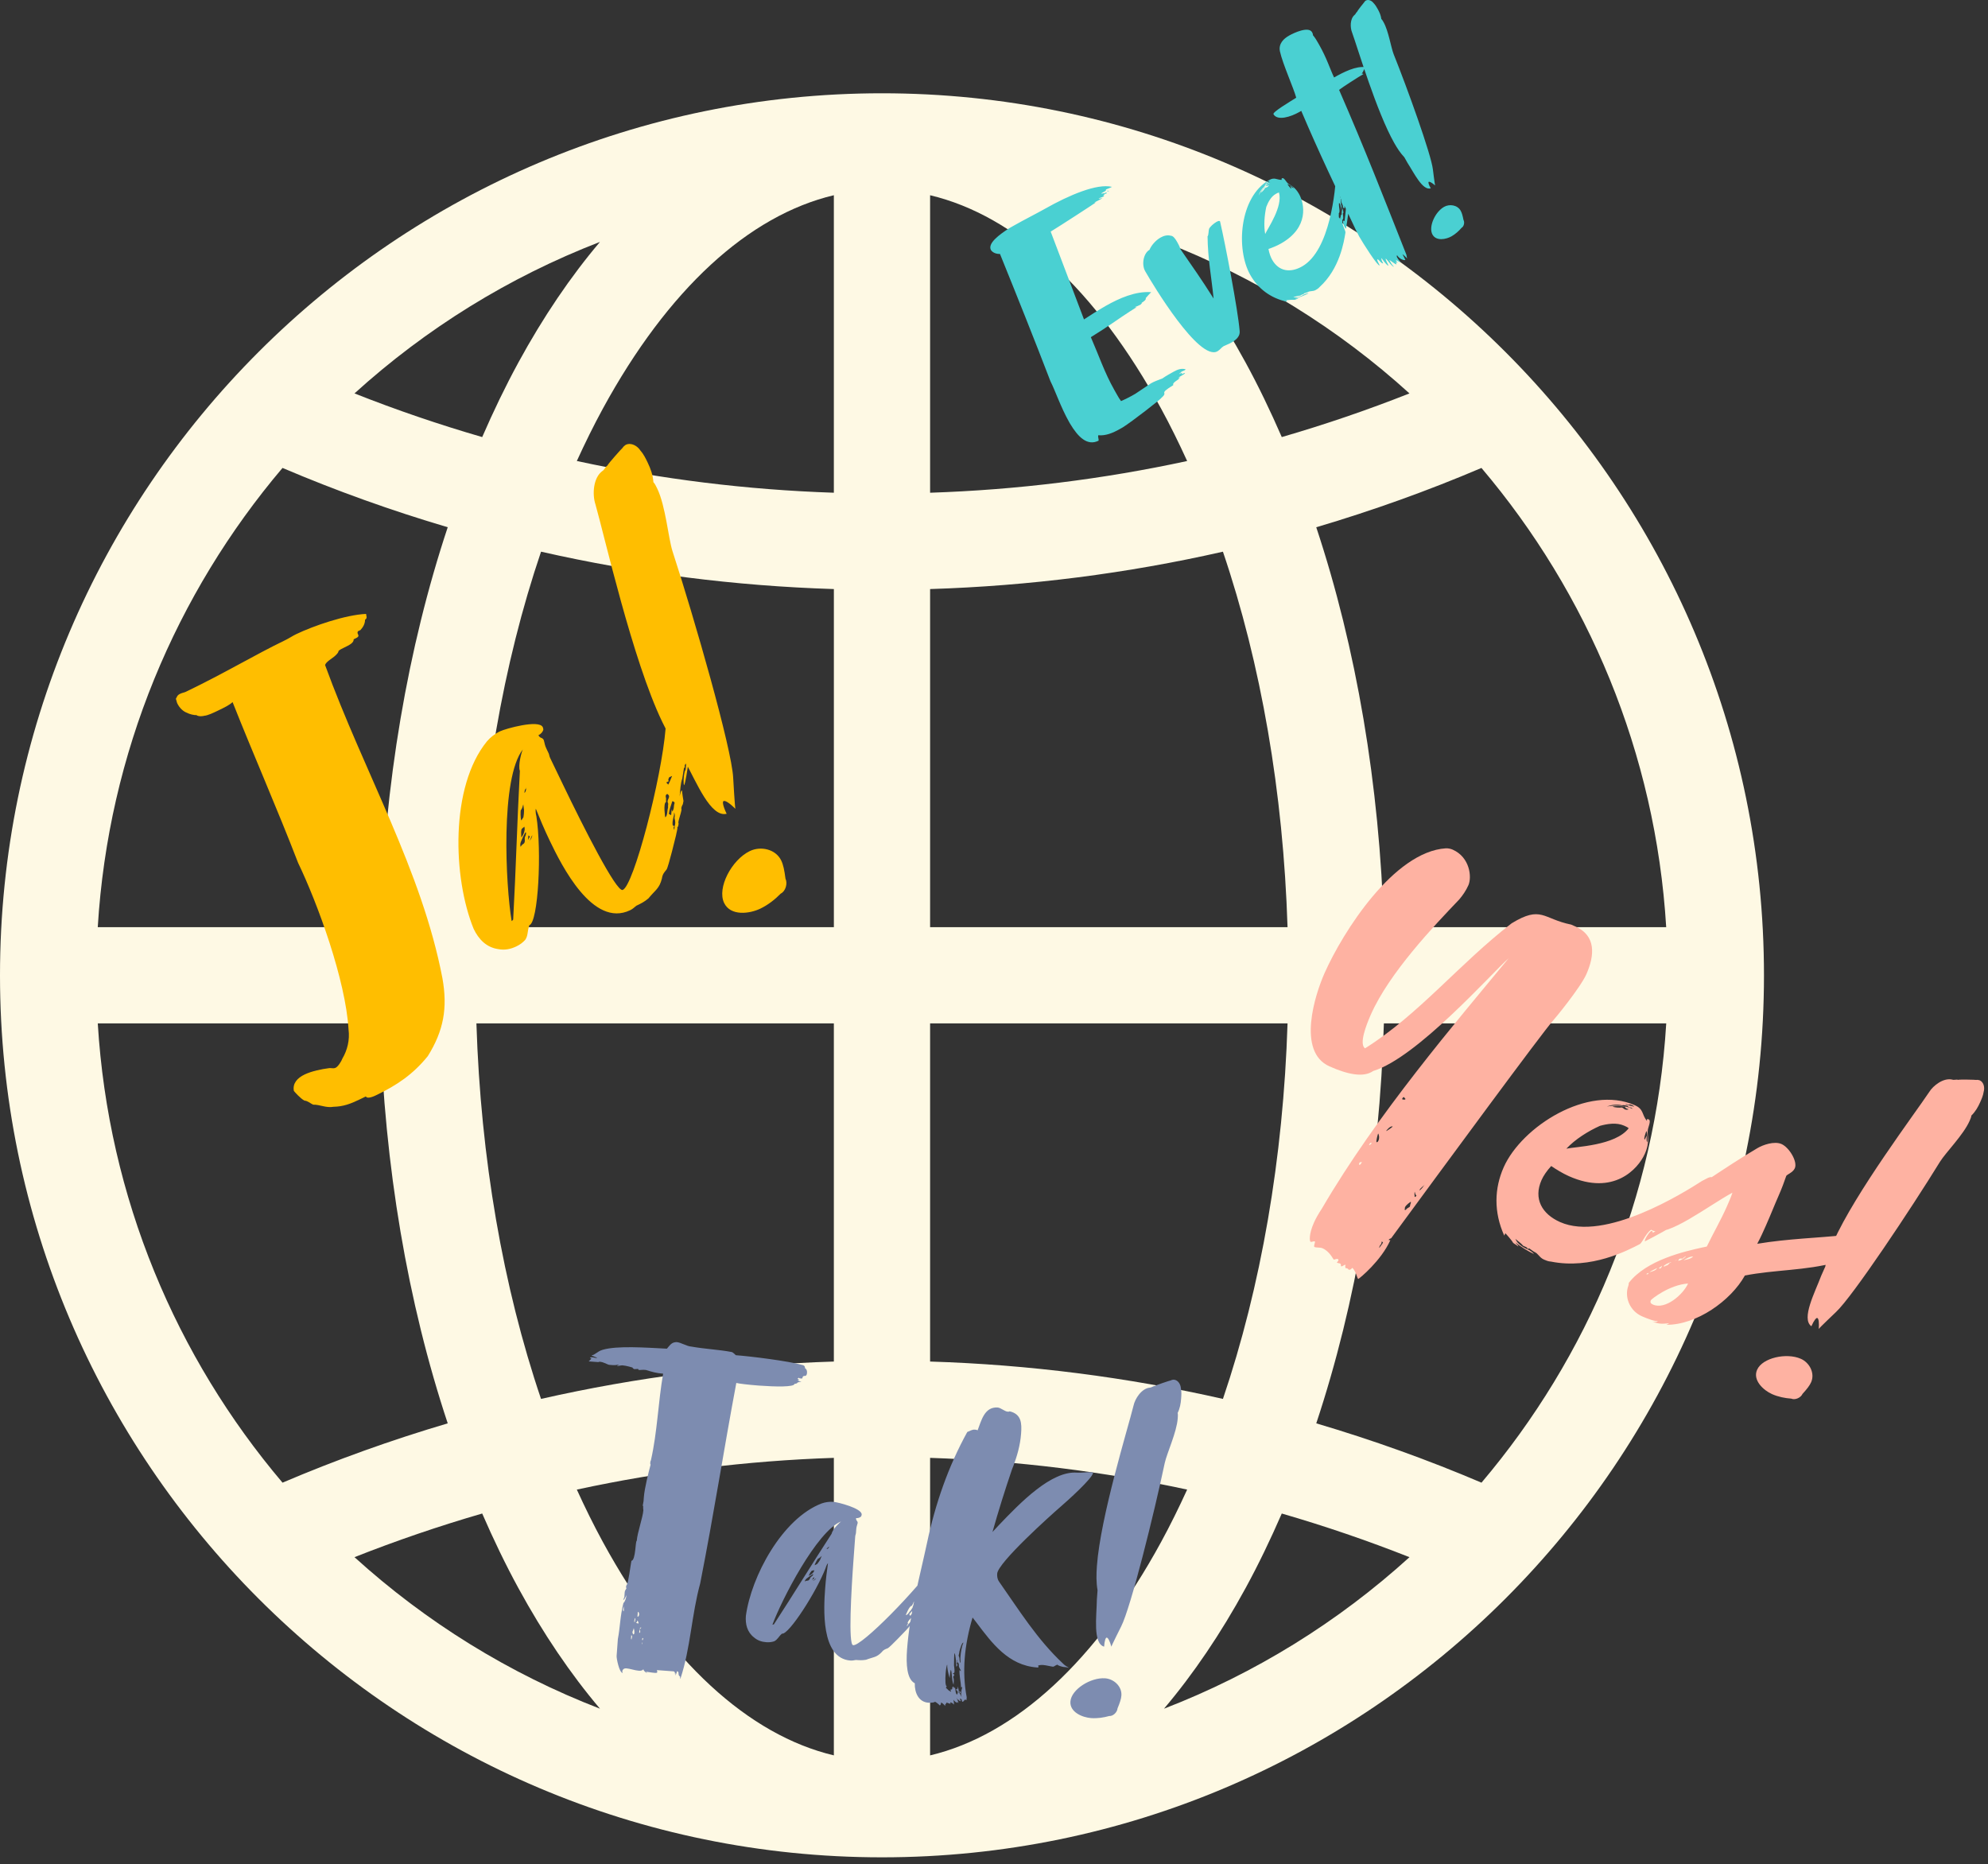
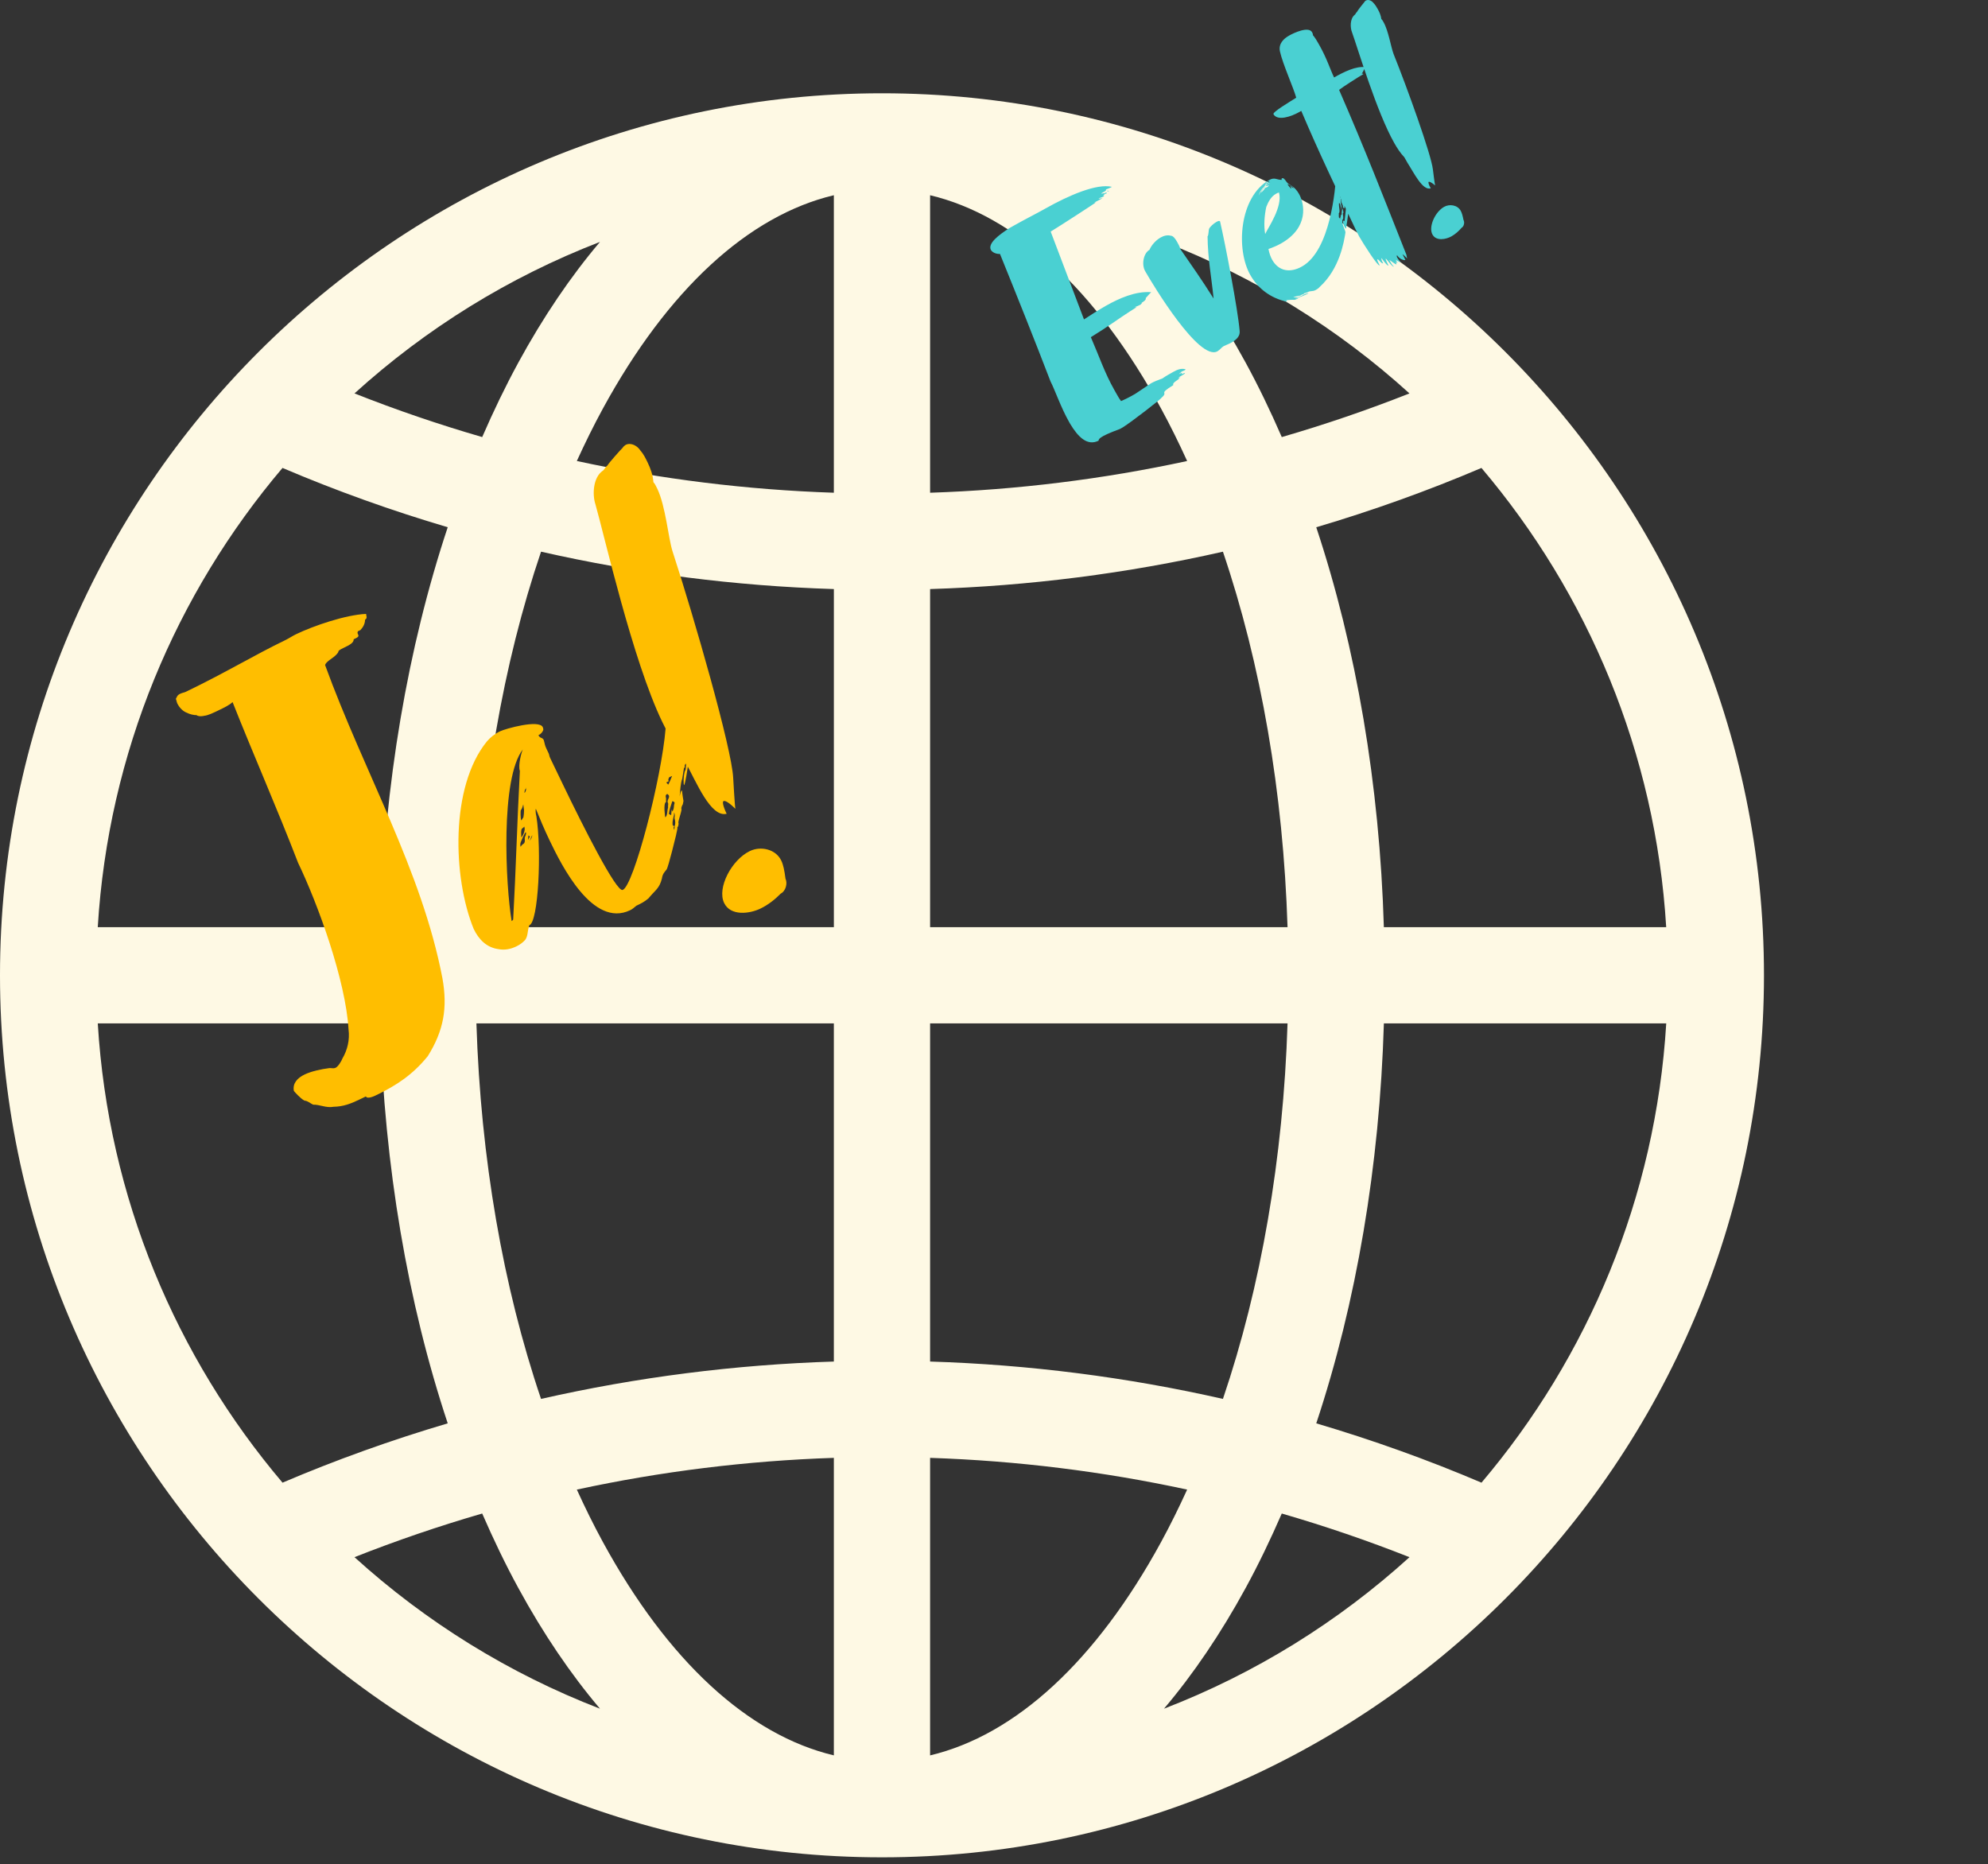
<svg xmlns="http://www.w3.org/2000/svg" width="100%" height="100%" viewBox="0 0 225 211" version="1.1" xml:space="preserve" style="fill-rule:evenodd;clip-rule:evenodd;stroke-linejoin:round;stroke-miterlimit:2;">
  <rect x="0" y="0" width="225" height="211" fill="#333333" stroke="none" />
  <g transform="matrix(1,0,0,1,-0.889,-14.643)">
    <path d="M100.711,25.2C45.668,25.2 0.889,69.98 0.889,125.024C0.889,180.068 45.668,224.848 100.711,224.848C155.753,224.848 200.534,180.068 200.534,125.024C200.534,69.98 155.755,25.2 100.711,25.2ZM106.157,36.739C115.826,39.036 124.955,47.412 132.306,60.896C133.343,62.796 134.317,64.78 135.249,66.819C125.712,68.881 115.968,70.085 106.157,70.409L106.157,36.739ZM95.264,70.408C85.453,70.083 75.709,68.879 66.174,66.817C67.106,64.778 68.08,62.796 69.117,60.894C76.468,47.41 85.597,39.032 95.264,36.737L95.264,70.408ZM62.124,77.079C72.973,79.542 84.079,80.962 95.266,81.31L95.266,119.577L54.811,119.577C55.295,104.304 57.816,89.785 62.124,77.079ZM95.264,130.468L95.264,168.737C84.079,169.086 72.974,170.504 62.122,172.966C57.812,160.26 55.293,145.742 54.809,130.468L95.264,130.468ZM95.264,179.638L95.264,213.309C85.595,211.012 76.468,202.636 69.117,189.152C68.08,187.251 67.104,185.267 66.174,183.229C75.711,181.167 85.455,179.963 95.264,179.638ZM106.157,179.638C115.968,179.963 125.712,181.167 135.249,183.229C134.317,185.267 133.343,187.25 132.306,189.152C124.955,202.636 115.826,211.014 106.157,213.311L106.157,179.638ZM139.299,172.966C128.449,170.504 117.342,169.084 106.157,168.737L106.157,130.47L146.612,130.47C146.128,145.744 143.607,160.262 139.299,172.968L139.299,172.966ZM106.157,119.579L106.157,81.31C117.342,80.962 128.447,79.544 139.299,77.081C143.609,89.787 146.128,104.304 146.612,119.579L106.157,119.579ZM141.87,55.683C139.046,50.501 135.947,45.939 132.629,42.022C142.952,46.005 152.355,51.858 160.411,59.168C155.685,61.038 150.853,62.689 145.959,64.109C144.689,61.189 143.333,58.367 141.87,55.683ZM59.553,55.683C58.09,58.367 56.734,61.187 55.464,64.109C50.568,62.689 45.738,61.04 41.01,59.168C49.067,51.856 58.469,46.005 68.792,42.022C65.474,45.939 62.377,50.501 59.551,55.683L59.553,55.683ZM51.562,74.313C47.028,87.967 44.394,103.419 43.91,119.575L11.953,119.575C13.151,99.832 20.821,81.808 32.863,67.601C38.938,70.19 45.198,72.432 51.56,74.313L51.562,74.313ZM43.91,130.47C44.394,146.627 47.028,162.081 51.562,175.732C45.198,177.613 38.94,179.856 32.865,182.445C20.823,168.237 13.155,150.214 11.955,130.47L43.912,130.47L43.91,130.47ZM55.464,185.938C56.734,188.858 58.09,191.681 59.553,194.365C62.377,199.547 65.476,204.108 68.794,208.026C58.469,204.042 49.068,198.189 41.01,190.877C45.736,189.008 50.568,187.357 55.464,185.937L55.464,185.938ZM141.87,194.365C143.333,191.681 144.689,188.858 145.959,185.938C150.857,187.358 155.687,189.01 160.413,190.879C152.357,198.191 142.954,204.044 132.629,208.026C135.947,204.108 139.044,199.547 141.87,194.365ZM149.863,175.732C154.397,162.079 157.031,146.627 157.515,130.47L189.472,130.47C188.274,150.214 180.604,168.237 168.562,182.445C162.489,179.856 156.229,177.615 149.865,175.732L149.863,175.732ZM157.513,119.577C157.029,103.421 154.395,87.967 149.861,74.315C156.224,72.434 162.483,70.192 168.558,67.603C180.6,81.81 188.27,99.834 189.468,119.577L157.511,119.577L157.513,119.577Z" style="fill:rgb(254,249,228);fill-rule:nonzero;" />
  </g>
  <g transform="matrix(1,0,0,1,-0.889,-14.643)">
-     <path d="M178.713,119.286L179.2,119.502C181.528,120.536 181.39,122.743 180.428,124.909C179.755,126.425 176.79,130.034 176.688,130.118C175.401,131.556 164.416,146.51 158.349,154.769C158.325,154.823 158.138,154.805 158.066,154.968C158.042,155.022 158.253,154.986 158.253,154.986C157.219,157.313 154.765,159.335 154.609,159.395C154.5,159.347 154.356,158.505 153.941,158.126C153.941,158.126 153.742,158.427 153.526,158.331C153.472,158.307 153.496,158.252 153.388,158.204C153.333,158.18 153.279,158.156 153.201,158.186C153.171,158.108 153.087,158.006 153.183,157.789C152.996,157.771 152.924,157.934 152.714,157.97C152.551,157.898 152.756,157.729 152.539,157.633C152.485,157.609 152.353,157.615 152.19,157.543C152.215,157.489 152.317,157.405 152.365,157.296C152.389,157.242 152.359,157.164 152.305,157.14C152.142,157.068 151.938,157.236 151.83,157.188C151.775,157.164 151.39,156.28 150.578,155.919C150.308,155.799 149.887,155.871 149.67,155.775C149.508,155.703 149.802,155.186 149.694,155.138C149.586,155.09 149.327,155.234 149.219,155.186C149.111,155.138 148.996,154.374 149.597,153.021C149.814,152.533 150.108,152.016 150.505,151.415C156.752,140.708 165.742,130.247 171.646,123.082C169.608,124.899 161.262,134.349 156.318,135.848C155.188,136.642 153.365,136.221 151.362,135.332C147.627,133.673 149.743,127.158 150.801,124.776C152.893,120.067 158.659,111.026 164.529,110.652C164.793,110.64 165.088,110.706 165.305,110.802C167.254,111.668 167.489,113.911 167.08,114.831C166.815,115.427 166.442,115.974 166.04,116.443C163.129,119.493 158.144,124.733 156.052,129.443C155.499,130.688 154.694,132.793 155.379,133.292C161.489,129.46 166.053,123.709 171.97,119.143C175.35,117.079 175.501,118.637 178.713,119.286ZM160.08,151.455L160.441,151.226C160.513,151.064 160.459,151.04 160.555,150.823C160.579,150.769 160.549,150.691 160.573,150.637C160.471,150.721 160.032,150.98 159.888,151.304C159.918,151.383 159.894,151.437 159.846,151.545C159.954,151.593 160.008,151.617 160.08,151.455ZM156.687,143.919C156.819,143.913 156.867,143.805 156.915,143.697C157.059,143.372 156.903,142.849 156.855,142.957C156.831,143.011 156.602,143.817 156.687,143.919ZM158.515,142.139C158.244,142.018 157.793,142.596 157.769,142.65C157.823,142.674 158.491,142.193 158.515,142.139ZM159.567,139.041C159.729,139.113 159.915,139.131 159.963,139.023L159.795,138.818C159.741,138.794 159.663,138.824 159.567,139.041ZM157.02,155.864C157.116,155.647 157.296,155.533 157.417,155.262L157.278,155.136C157.254,155.19 157.284,155.268 157.188,155.485C157.11,155.515 157.086,155.569 157.038,155.678C157.014,155.732 156.966,155.84 157.02,155.864ZM161.523,149.373C161.758,149.283 162.004,148.874 162.155,148.682C161.98,148.928 161.668,149.049 161.523,149.373ZM161,150.113C161.133,150.107 161.205,149.945 161.205,149.945C161.042,149.873 161.024,149.476 161,149.53C160.952,149.638 161,150.113 161,150.113ZM154.708,146.476C154.895,146.494 154.913,146.307 155.039,146.169C154.853,146.151 154.774,146.181 154.726,146.289C154.702,146.344 154.732,146.422 154.708,146.476ZM155.827,144.25C155.905,144.22 156.037,144.214 156.133,143.998C155.971,143.925 155.899,144.088 155.827,144.25ZM189.669,152.607C189.615,152.583 189.537,152.613 189.537,152.613C189.278,152.758 189.038,153.299 188.845,153.149C188.665,153.263 188.214,153.84 187.997,153.744C187.312,153.829 186.771,155.338 186.458,155.459C185.111,156.157 180.967,158.335 176.444,157.427C176.125,157.415 175.801,157.271 175.638,157.199C175.097,156.958 175.025,156.537 174.537,156.321C174.375,156.249 174.098,155.996 173.936,155.924C173.882,155.9 173.888,156.032 173.779,155.984C173.773,155.852 173.665,155.804 173.503,155.732L173.286,155.636C173.034,155.329 172.679,155.107 172.402,154.854C172.643,155.479 173.322,155.846 173.972,156.135C173.972,156.135 174.381,156.381 174.495,156.562C173.954,156.321 173.028,155.78 172.42,155.251C172.48,155.407 172.727,155.582 172.733,155.714C172.402,155.437 172.216,155.419 172.101,155.239C172.041,155.083 171.313,154.241 171.259,154.217L171.139,154.487C169.929,151.811 170.019,149.129 171.077,146.747C173.121,142.145 180.62,137.374 185.925,139.731C186.954,140.188 186.689,140.783 187.279,141.499C187.303,141.445 187.273,141.367 187.297,141.312C187.375,141.282 187.429,141.306 187.483,141.33C187.808,141.475 187.393,142.263 187.381,142.581C187.297,143.063 187.676,143.814 187.051,145.222C186.282,146.954 183.504,149.998 178.469,147.762C177.711,147.425 177.001,146.98 176.454,146.607C175.949,147.161 175.576,147.708 175.36,148.195C174.422,150.307 175.403,152.039 177.46,152.952C182.548,155.213 191.443,149.636 193.529,148.294L194.203,147.945C194.437,147.855 194.57,147.849 194.624,147.873C194.786,147.945 194.666,148.216 194.889,148.444C194.732,148.504 194.45,148.703 194.378,148.865L194.281,149.082C194.185,149.298 193.963,149.653 193.572,149.804C193.62,149.695 193.77,149.503 193.794,149.449C193.686,149.401 193.614,149.563 191.774,151.079C192.429,150.916 193.271,150.189 193.223,150.297C193.151,150.459 192.964,150.441 192.892,150.604C193.44,150.393 193.662,150.038 194.348,149.37C194.402,149.394 194.33,149.557 194.33,149.557C194.209,149.828 194.312,149.743 194.239,149.906C194.143,150.122 193.939,150.291 193.867,150.453C193.29,151.752 189.567,153.858 187.053,155.14C187.053,155.14 187.047,155.007 187.119,154.845C187.264,154.52 187.636,153.973 187.847,153.937C187.847,153.937 187.985,154.063 187.937,154.171C189.23,153.449 191.064,152.384 192.008,151.572L192.477,151.392C192.634,151.331 192.832,151.031 192.959,150.892C192.622,151.067 191.653,151.35 191.461,151.783C191.317,152.108 190.782,151.999 189.681,152.872C189.627,152.848 189.645,152.661 189.669,152.607ZM184.705,142.041C183.839,141.656 182.786,141.837 181.974,142.059C180.597,142.679 179.154,143.594 178.168,144.646C179.244,144.411 183.695,144.314 185.222,142.335C185.084,142.209 184.921,142.137 184.705,142.041ZM189.946,152.276C189.994,152.168 190.096,152.084 190.192,151.867C190.366,151.621 190.655,151.554 190.86,151.386C190.595,151.398 189.849,151.909 189.705,152.234C189.729,152.18 189.086,152.607 188.827,152.752C189.086,152.607 189.699,152.102 189.843,151.777C189.867,151.723 189.891,151.669 189.861,151.591C189.368,151.825 188.773,152.728 188.448,152.583C188.22,152.806 187.931,152.872 187.787,153.197C187.841,153.221 187.997,153.161 188.129,153.155C187.997,153.161 187.925,153.323 187.769,153.383C188.033,153.371 188.28,152.962 188.605,153.107C188.701,152.89 189.483,152.589 189.537,152.613C189.639,152.529 189.849,152.493 189.946,152.276ZM191.196,151.211C191.425,150.989 191.467,150.748 191.78,150.628C191.822,150.387 192.886,149.888 193.115,149.665C192.387,149.99 191.13,150.339 190.697,151.314C190.775,151.284 191.106,150.977 191.214,151.025C191.269,151.049 191.244,151.103 191.196,151.211ZM184.807,140.206C184.915,140.254 185.18,140.242 185.204,140.188L184.933,140.068C184.825,140.02 184.795,139.942 184.819,139.887C184.632,139.869 183.778,139.749 183.387,139.9C183.736,139.99 184.109,140.026 184.452,139.984C184.614,140.056 184.699,140.158 184.807,140.206ZM187.31,143.911C187.406,143.694 187.369,142.9 187.225,142.642C187.201,142.696 186.846,143.64 187.057,143.604L187.249,143.171C187.285,143.381 187.195,143.73 187.31,143.911ZM185.053,139.797C184.891,139.725 184.518,139.689 184.494,139.743C183.85,139.587 183.219,139.695 182.75,139.876C183.67,139.701 184.759,139.731 185.679,140.14C185.595,140.038 185.541,140.014 185.486,139.99C185.354,139.996 185.3,139.972 185.192,139.924C185.162,139.845 185.107,139.821 185.053,139.797ZM185.552,139.695C185.444,139.647 185.39,139.623 185.312,139.653C185.264,139.761 184.855,139.515 184.861,139.647L185.853,139.893C185.769,139.791 185.661,139.743 185.552,139.695ZM209.084,157.213C208.903,157.327 208.645,157.471 208.621,157.525C205.295,158.446 201.71,158.345 198.373,159.001C196.779,161.858 192.9,164.608 189.478,164.578C189.791,164.458 189.659,164.464 189.815,164.404C189.286,164.428 188.763,164.584 187.896,164.2C188.059,164.272 188.51,164.278 188.504,164.145C188.269,164.236 187.271,163.857 186.729,163.617C185.43,163.039 184.81,161.662 185.099,160.429C185.147,160.321 185.261,159.918 185.231,159.84C187.233,157.229 191.618,156.26 193.56,155.826L194.059,155.724C194.787,154.232 195.647,152.735 196.32,151.219C196.56,150.677 196.801,150.136 196.963,149.625C194.143,151.159 189.663,154.678 187.93,153.909C187.389,153.668 187.449,153.241 187.714,152.646C187.834,152.375 188.086,152.099 188.447,151.87C191.52,150.059 196.012,146.804 199.783,144.59C200.402,144.217 201.707,143.76 202.52,144.12C203.386,144.505 204.36,146.105 204.024,146.863C203.807,147.35 203.128,147.567 203.056,147.729C202.845,148.349 202.539,149.185 202.178,149.997C201.745,150.971 201.318,152.078 200.741,153.377C200.453,154.027 200.164,154.676 199.773,155.41C203.273,154.826 206.744,154.747 209.54,154.434C209.679,154.56 209.685,154.692 209.715,154.771C209.823,154.819 209.925,154.735 210.088,154.807L209.264,155.348C209.294,155.426 209.276,155.613 209.276,155.613C209.276,155.613 209.096,155.727 208.987,155.679C208.963,155.733 209.078,155.914 209.132,155.938C209.132,155.938 209.054,155.968 208.951,156.052C208.975,155.998 208.518,156.443 208.23,156.509C208.603,156.545 209.15,156.335 209.463,156.214C209.318,156.539 208.813,156.509 208.645,156.888C208.374,156.768 208.176,157.068 207.965,157.105C208.23,157.093 208.645,156.888 209.018,156.924C208.891,157.062 208.483,157.399 208.212,157.279C208.092,157.55 208.031,157.393 207.935,157.61C208.098,157.682 208.615,157.393 209.084,157.213ZM187.968,162.287C189.376,162.912 191.39,161.15 191.943,159.905C189.802,160.055 187.782,161.686 187.734,161.794C187.613,162.065 187.752,162.191 187.968,162.287ZM192.52,156.855C192.147,156.819 191.684,157.132 191.425,157.276C191.792,157.18 192.189,157.162 192.52,156.855ZM190.03,157.499C189.687,157.541 189.146,157.884 189.176,157.962C189.23,157.986 189.441,157.95 189.411,157.872C189.573,157.944 189.85,157.613 189.874,157.559C189.982,157.607 190.03,157.499 190.03,157.499ZM191.311,157.096C191.125,157.078 190.962,157.006 190.818,157.331C191.215,157.312 191.75,156.837 191.696,156.813C191.696,156.813 191.54,156.873 191.311,157.096ZM188.442,158.155C187.534,158.594 187.589,158.618 187.589,158.618C187.877,158.552 188.322,158.426 188.442,158.155ZM189.014,157.89L188.629,158.173C188.845,158.269 188.894,158.161 189.014,157.89ZM187.486,158.703C187.408,158.733 187.276,158.739 187.228,158.847C187.282,158.871 187.39,158.919 187.486,158.703ZM190.734,157.228C190.601,157.234 190.445,157.295 190.397,157.403C190.445,157.295 190.656,157.258 190.734,157.228ZM204.714,168.429C205.688,168.862 206.326,170.053 205.869,171.081C205.701,171.46 205.4,171.845 204.895,172.399C204.703,172.832 204.053,173.127 203.62,172.934C202.929,172.886 202.153,172.736 201.449,172.424C200.475,171.991 199.229,170.854 199.758,169.663C200.359,168.31 203.09,167.708 204.714,168.429ZM225.398,138.209C225.338,138.636 225.169,139.014 225.001,139.393C224.76,139.935 224.466,140.452 224.009,140.897C223.991,141.084 223.895,141.3 223.798,141.517C223.101,143.087 221.123,145.06 220.455,146.125C217.197,151.418 210.571,161.373 208.688,163.13C208.688,163.13 206.782,164.94 206.734,165.049C206.782,164.357 206.734,163.882 206.572,163.81C206.463,163.762 206.211,164.038 205.898,164.742C204.719,163.894 206.306,160.905 207.016,159.016L207.473,157.988C207.641,157.025 207.971,156.135 208.404,155.161C210.857,149.639 217.658,140.604 219.221,138.252C219.69,137.488 220.868,136.586 221.861,136.832C222.023,136.904 222.336,136.784 222.498,136.856C222.655,136.796 224.513,136.843 224.567,136.867C224.646,136.837 224.886,136.879 224.94,136.903C225.427,137.12 225.536,137.751 225.398,138.209Z" style="fill:rgb(254,178,162);fill-rule:nonzero;" />
-   </g>
+     </g>
  <g transform="matrix(1,0,0,1,-0.889,-14.643)">
    <path d="M49.303,134.177C47.606,136.26 45.821,137.458 43.423,138.613C43.286,138.679 42.464,139.075 42.299,138.733L41.546,139.096C40.587,139.558 39.732,139.885 38.644,139.903C37.791,140.061 37.083,139.642 36.335,139.665C36.132,139.594 35.696,139.214 35.356,139.209C34.917,138.998 34.181,138.171 34.148,138.103C33.99,137.25 34.543,136.646 35.365,136.25C36.187,135.854 37.346,135.634 38.062,135.542C38.369,135.479 38.605,135.618 38.879,135.486C39.153,135.354 39.536,134.748 39.642,134.443C40.2,133.499 40.489,132.347 40.337,131.155C40.011,125.574 36.84,116.89 34.629,112.301C32.271,106.18 29.54,99.985 27.212,94.102C26.867,94.437 26.251,94.734 25.634,95.031C25.018,95.328 24.401,95.625 23.993,95.653C23.924,95.686 23.379,95.78 23.11,95.572C22.871,95.602 22.296,95.458 22.06,95.318C21.654,95.176 21.217,94.796 20.953,94.248C20.887,94.111 20.857,93.873 20.791,93.736C20.93,93.5 20.933,93.33 21.275,93.165C21.549,93.033 21.719,93.035 21.924,92.936C26.445,90.758 29.705,88.766 33.129,87.116C33.609,86.885 33.987,86.619 34.398,86.421C36.384,85.464 40.007,84.225 42.32,84.123C42.351,84.362 42.483,84.635 42.209,84.767C42.201,85.277 41.958,85.648 41.681,85.95L41.408,86.082C41.304,86.216 41.37,86.353 41.403,86.422C41.469,86.559 41.535,86.696 41.192,86.861L40.918,86.993C40.946,87.401 40.398,87.665 39.85,87.929C39.576,88.061 39.302,88.193 39.198,88.328C39.196,88.498 39.023,88.665 38.851,88.833C38.506,89.168 37.821,89.497 37.679,89.903C42.124,102.108 48.626,113.153 50.963,125.361C51.56,128.702 51.114,131.279 49.303,134.177ZM77.81,104.748C77.845,104.646 77.921,104.103 78.091,104.106C78.056,104.207 78.244,105.298 78.244,105.298L78.17,105.671C78.17,105.671 77.927,106.042 78.026,106.247C77.95,106.79 77.668,107.432 77.663,107.772C77.732,107.739 77.656,108.282 77.554,108.246C77.585,108.485 77.443,108.891 77.405,109.162C77.405,109.162 76.535,112.788 76.327,113.057C76.12,113.326 75.879,113.526 75.803,114.069C75.513,115.221 75.07,115.351 74.273,116.325C73.791,116.726 73.449,116.891 72.901,117.155C72.66,117.355 72.487,117.523 72.213,117.655C67.967,119.701 64.434,112.542 63.114,109.802C62.487,108.501 61.962,107.235 61.535,106.175C61.464,106.378 61.558,106.923 61.591,106.991C62.213,110.911 61.822,119.032 60.797,119.357C60.549,120.068 60.678,120.512 60.331,121.016C60.054,121.318 59.745,121.552 59.334,121.75C58.717,122.047 58.035,122.207 57.289,122.06C55.932,121.87 55.061,120.939 54.5,119.775C52.137,113.993 51.813,103.685 56.003,98.544C56.383,98.108 56.865,97.707 57.481,97.41C58.098,97.113 61.888,96.047 62.317,96.937C62.383,97.074 62.38,97.244 62.38,97.244C62.309,97.447 62.17,97.683 61.828,97.848C62.026,98.259 62.266,98.058 62.431,98.401C62.561,98.845 62.525,98.946 62.756,99.426L62.987,99.905C63.053,100.042 63.051,100.212 63.15,100.418L64.635,103.5C66.911,108.226 70.645,115.626 71.363,115.364C72.593,114.94 75.765,102.779 76.222,97.074C76.222,97.074 76.177,95.577 76.793,95.28C77.067,95.148 78.074,96.013 78.242,96.185C78.442,96.426 78.541,96.632 78.64,96.837C78.871,97.317 78.965,97.862 79.024,98.509L79.047,99.257C78.565,99.658 79.143,99.633 78.859,100.445C78.857,100.615 78.591,102.515 78.446,103.091C78.446,103.091 78.337,103.565 78.304,103.497C78.238,103.36 78.215,102.611 78.395,101.934C78.431,101.833 78.499,101.8 78.502,101.63C78.504,101.46 78.542,101.188 78.542,101.188C78.509,101.12 78.476,101.051 78.512,100.95C78.509,101.12 78.372,101.186 78.37,101.356C78.403,101.424 78.436,101.493 78.299,101.559L78.111,102.746C77.898,103.355 77.888,104.035 77.81,104.748ZM58.798,118.886C58.866,118.853 58.97,118.718 58.97,118.718C59.296,112.738 59.399,108.047 59.728,101.898C59.499,101.248 59.93,99.69 60.07,99.454C57.505,102.715 58.109,114.829 58.798,118.886ZM76.498,106.055C76.47,105.646 76.572,105.682 76.473,105.476C76.341,105.202 76.719,104.936 76.587,104.662C76.554,104.593 76.452,104.558 76.419,104.489C76.077,104.654 76.31,104.964 76.275,105.065C76.239,105.167 76.303,105.474 76.27,105.405C75.928,105.57 76.177,107.138 76.177,107.138C76.45,107.006 76.392,106.359 76.498,106.055ZM76.826,106.909C76.894,106.876 76.869,106.298 76.937,106.265L76.968,106.504C77.176,106.235 77.145,105.996 77.183,105.725C77.219,105.623 77.254,105.522 77.221,105.453C77.188,105.385 77.087,105.349 76.985,105.314C76.843,105.72 76.63,106.329 76.59,106.77C76.793,106.841 76.826,106.909 76.826,106.909ZM60.092,107.207C60.16,107.174 60.241,106.292 60.175,106.155L60.114,105.678C60.079,105.779 59.97,106.254 59.833,106.32C59.797,106.421 59.785,107.271 59.884,107.476C59.917,107.545 60.023,107.24 60.092,107.207ZM60.151,110.133C60.392,109.932 60.227,109.59 60.298,109.387C60.473,109.049 60.442,108.811 60.374,108.844C60.305,108.877 60.234,109.08 60.059,109.417C59.953,109.722 59.641,110.125 59.839,110.536C59.773,110.399 60.082,110.166 60.151,110.133ZM60.214,108.161C60.28,108.298 59.803,108.359 59.899,108.735C59.833,108.598 59.894,109.075 59.889,109.415C60.062,109.247 60.412,108.572 60.214,108.161ZM77.209,108.581L77.25,108.14C77.321,107.937 77.359,107.665 77.229,107.221C77.232,107.051 77.336,106.917 77.171,106.575C77.232,107.051 76.955,107.353 77.014,108C77.047,108.069 77.08,108.137 77.25,108.14C77.113,108.206 77.077,108.307 77.209,108.581ZM76.617,102.622C76.546,102.825 76.477,102.858 76.576,103.063L76.302,103.195C76.335,103.264 76.47,103.368 76.503,103.436C76.536,103.505 76.924,102.558 76.959,102.457L76.617,102.622ZM60.449,103.744C60.449,103.744 60.411,104.016 60.309,103.98L60.236,104.353C60.337,104.389 60.444,104.084 60.449,103.744ZM60.709,109.189C60.673,109.29 60.635,109.562 60.701,109.699C60.701,109.699 60.739,109.427 60.876,109.361C60.843,109.293 60.709,109.189 60.709,109.189ZM60.836,109.803C60.94,109.668 61.148,109.399 61.117,109.161L60.836,109.803ZM85.754,110.963C86.987,110.369 88.682,110.734 89.309,112.035C89.54,112.515 89.667,113.129 89.789,114.083C90.053,114.63 89.802,115.511 89.254,115.775C88.632,116.412 87.841,117.046 86.95,117.475C85.718,118.069 83.571,118.344 82.845,116.837C82.02,115.124 83.699,111.953 85.754,110.963ZM73.363,65.624C73.731,66.037 73.962,66.517 74.193,66.996C74.523,67.681 74.785,68.399 74.841,69.216C75.008,69.388 75.14,69.662 75.272,69.936C76.229,71.923 76.516,75.497 77.004,77.034C79.477,84.62 83.714,99.372 83.87,102.672C83.87,102.672 84.058,106.041 84.124,106.178C83.487,105.557 82.982,105.209 82.777,105.308C82.64,105.374 82.701,105.851 83.13,106.742C81.321,107.191 79.714,103.155 78.455,100.892L77.828,99.591C77.026,98.627 76.43,97.564 75.836,96.331C72.47,89.345 69.278,75.187 68.275,71.704C67.917,70.61 68.013,68.707 69.079,67.941C69.284,67.842 69.426,67.436 69.632,67.337C69.703,67.134 71.293,65.355 71.362,65.322C71.397,65.221 71.638,65.02 71.706,64.987C72.323,64.69 73.031,65.109 73.363,65.624Z" style="fill:rgb(255,190,0);fill-rule:nonzero;" />
  </g>
  <g transform="matrix(1,0,0,1,-0.889,-14.643)">
-     <path d="M91.992,169.475C92.149,169.597 92.25,169.714 92.226,170.042C92.21,170.261 92.092,170.363 92.037,170.359C91.6,170.326 91.795,170.671 91.63,170.659L91.412,170.643C91.357,170.639 91.306,170.58 91.31,170.525C91.306,170.58 91.302,170.635 91.138,170.622C91.24,170.74 91.396,170.861 91.396,170.861C91.341,170.857 91.29,170.799 91.126,170.787C91.286,170.853 91.223,170.959 91.388,170.971L91.552,170.983C91.716,170.995 91.047,171.111 91.157,171.119C91.153,171.173 90.98,171.271 90.816,171.259C90.788,171.642 88.647,171.594 86.787,171.457C85.584,171.369 84.494,171.234 84.224,171.159C82.778,178.862 81.716,185.823 80.136,193.846C79.159,197.404 79.049,201.136 77.917,204.572C77.858,204.623 77.854,204.678 77.854,204.678L77.866,204.514C77.87,204.459 77.874,204.404 77.823,204.345C77.714,204.337 77.675,204.115 77.683,204.005C77.688,203.951 77.645,203.782 77.586,203.833C77.531,203.829 77.535,203.774 77.54,203.72C77.469,203.934 77.394,204.204 77.398,204.149C77.402,204.094 77.406,204.04 77.355,203.981L77.335,204.255C77.234,204.137 77.367,203.817 77.094,203.797L75.234,203.66C75.234,203.66 75.281,203.773 75.273,203.883C75.269,203.938 75.265,203.992 74.991,203.972C74.608,203.944 74.284,203.865 74.01,203.845C73.956,203.841 74.116,203.908 74.108,204.017C74.112,203.962 73.737,203.825 73.702,203.547C73.636,203.707 73.413,203.746 73.194,203.73C72.756,203.698 72.167,203.489 71.784,203.461C71.51,203.441 71.334,203.593 71.318,203.812C71.314,203.867 71.365,203.925 71.361,203.98C70.978,203.952 70.657,202.333 70.677,202.06L70.818,200.145C71.083,198.79 71.062,197.579 71.448,196.067C71.624,195.915 71.762,195.54 71.79,195.157C71.719,195.372 71.464,195.848 71.421,195.68C71.476,195.684 71.492,195.465 71.551,195.415L71.595,194.813C71.607,194.649 71.787,194.442 71.791,194.388C71.741,194.329 71.745,194.274 71.749,194.219C71.753,194.165 71.757,194.11 71.82,194.005C71.992,193.907 72.262,191.727 72.349,191.294C72.849,191.221 72.791,189.016 72.956,189.029C73.024,188.099 73.645,186.384 73.705,185.564C73.667,185.341 73.679,185.177 73.691,185.013C73.687,185.068 73.628,185.118 73.628,185.118C73.644,184.9 73.715,184.685 73.727,184.521L73.755,184.138C73.836,183.044 74.297,181.263 74.525,180.4C74.475,180.341 74.479,180.286 74.487,180.177C74.491,180.122 74.499,180.013 74.561,179.907C75.295,176.662 75.372,173.367 75.942,170.11C75.176,170.053 74.692,169.908 73.993,169.691L73.719,169.671C73.61,169.663 73.387,169.702 73.278,169.694C73.168,169.686 73.114,169.682 73.122,169.572C73.012,169.564 72.79,169.603 72.68,169.595C72.625,169.591 72.469,169.469 72.473,169.415C72.473,169.415 71.774,169.198 71.337,169.166C71.173,169.154 70.723,169.286 70.727,169.231C70.727,169.231 70.786,169.18 70.958,169.083C70.512,169.16 70.403,169.152 70.293,169.144L69.856,169.112C69.637,169.096 69.274,168.794 68.727,168.754C68.669,168.805 68.614,168.801 68.504,168.793L67.52,168.72C67.637,168.619 67.818,168.412 67.818,168.412C67.818,168.412 67.767,168.353 67.657,168.345C67.72,168.24 67.83,168.248 67.939,168.256C68.103,168.268 68.263,168.335 68.482,168.351C68.275,168.171 67.947,168.147 67.846,168.029C68.233,168.003 68.484,167.581 69.101,167.407C70.732,166.922 73.959,167.159 76.37,167.281C76.672,166.919 76.856,166.657 77.192,166.572C77.247,166.576 77.36,166.529 77.47,166.537C77.962,166.573 78.59,167.005 79.137,167.045C80.766,167.33 82.247,167.384 83.657,167.652C83.876,167.668 84.125,168.017 84.18,168.021C85.876,168.146 90.126,168.678 91.688,169.123C91.853,169.135 92.009,169.257 91.992,169.475ZM72.562,199.614C72.671,199.622 72.679,199.512 72.687,199.403C72.704,199.184 72.614,198.903 72.614,198.903C72.602,199.067 72.481,199.223 72.469,199.387C72.465,199.442 72.511,199.555 72.562,199.614ZM73.079,197.067L73.039,197.614C73.148,197.622 73.211,197.517 73.223,197.353C73.231,197.243 73.189,197.075 73.079,197.067ZM73.007,198.052C72.983,198.38 72.885,198.208 72.877,198.317L73.147,198.392C73.155,198.283 73.163,198.173 73.007,198.052ZM71.434,197.001C71.489,197.005 71.493,196.95 71.501,196.841C71.509,196.732 71.47,196.509 71.478,196.399C71.466,196.563 71.404,196.669 71.396,196.778C71.391,196.833 71.388,196.888 71.434,197.001ZM73.254,199.17L73.234,199.443C73.344,199.451 73.293,199.393 73.352,199.342C73.356,199.287 73.309,199.174 73.313,199.119C73.321,199.01 73.384,198.904 73.497,198.858L73.333,198.846C73.325,198.955 73.313,199.119 73.254,199.17ZM72.354,200.203C72.362,200.094 72.424,199.989 72.432,199.879C72.436,199.825 72.39,199.711 72.335,199.707L72.315,199.981C72.307,200.09 72.303,200.145 72.354,200.203ZM72.717,198.25C72.725,198.141 72.788,198.036 72.796,197.926C72.8,197.871 72.804,197.817 72.753,197.758C72.749,197.813 72.683,197.973 72.675,198.082C72.671,198.137 72.667,198.192 72.717,198.25ZM73.612,200.296C73.674,200.191 73.686,200.026 73.686,200.026C73.632,200.022 73.573,200.073 73.569,200.128C73.565,200.183 73.561,200.237 73.612,200.296ZM73.579,200.734C73.583,200.679 73.592,200.569 73.541,200.511C73.541,200.511 73.525,200.73 73.579,200.734ZM105.288,196.521C105.347,196.471 105.59,196.159 105.695,196.221C105.636,196.272 105.361,197.022 105.361,197.022L105.181,197.228C105.181,197.228 104.895,197.372 104.883,197.537C104.64,197.849 104.233,198.149 104.108,198.359C104.162,198.363 103.92,198.676 103.869,198.617C103.802,198.777 103.567,198.98 103.446,199.136C103.446,199.136 101.597,201.09 101.37,201.183C101.143,201.276 100.921,201.315 100.678,201.627C100.082,202.243 99.758,202.164 98.91,202.487C98.464,202.564 98.19,202.544 97.753,202.512C97.53,202.55 97.362,202.593 97.143,202.577C93.752,202.327 94.119,196.58 94.28,194.392C94.357,193.353 94.484,192.372 94.599,191.555C94.482,191.657 94.344,192.032 94.34,192.086C93.318,194.761 90.15,199.698 89.393,199.532C88.982,199.887 88.903,200.211 88.504,200.401C88.222,200.491 87.945,200.525 87.617,200.501C87.124,200.465 86.64,200.319 86.227,199.959C85.446,199.352 85.237,198.456 85.306,197.526C85.909,193.061 89.416,186.5 93.887,184.794C94.281,184.658 94.727,184.58 95.219,184.617C95.712,184.653 98.465,185.35 98.413,186.061C98.405,186.171 98.342,186.276 98.342,186.276C98.225,186.378 98.053,186.475 97.779,186.455C97.755,186.783 97.978,186.744 97.958,187.018C97.879,187.342 97.82,187.393 97.792,187.776L97.764,188.159C97.756,188.268 97.693,188.373 97.681,188.537L97.5,190.999C97.222,194.773 96.893,200.744 97.436,200.838C98.358,201.016 104.718,194.555 107.058,191.152C107.058,191.152 107.568,190.2 108.06,190.236C108.279,190.252 108.597,191.155 108.64,191.323C108.679,191.546 108.667,191.71 108.654,191.874C108.626,192.257 108.489,192.632 108.292,193.058L108.037,193.534C107.592,193.611 107.963,193.803 107.493,194.209C107.43,194.314 106.58,195.407 106.282,195.715C106.282,195.715 106.043,195.972 106.047,195.917C106.055,195.808 106.31,195.332 106.667,194.973C106.725,194.922 106.78,194.926 106.843,194.821C106.906,194.716 107.027,194.559 107.027,194.559C107.031,194.505 107.035,194.45 107.094,194.399C107.031,194.505 106.922,194.497 106.859,194.602C106.855,194.657 106.851,194.712 106.742,194.703L106.197,195.378C105.845,195.682 105.594,196.104 105.288,196.521ZM88.312,198.517C88.367,198.522 88.481,198.475 88.481,198.475C90.837,194.853 92.59,191.958 95.009,188.231C95.099,187.743 95.93,186.924 96.102,186.826C93.325,187.942 89.342,195.733 88.312,198.517ZM103.998,196.866C104.127,196.601 104.178,196.66 104.19,196.496C104.206,196.277 104.538,196.246 104.554,196.027C104.558,195.973 104.508,195.914 104.512,195.859C104.238,195.839 104.273,196.117 104.214,196.167C104.155,196.218 104.085,196.433 104.089,196.378C103.815,196.358 103.406,197.428 103.406,197.428C103.625,197.444 103.821,197.018 103.998,196.866ZM103.895,197.519C103.949,197.523 104.142,197.152 104.196,197.156L104.13,197.316C104.356,197.223 104.423,197.063 104.545,196.907C104.603,196.856 104.662,196.805 104.666,196.751C104.67,196.696 104.619,196.637 104.569,196.578C104.334,196.781 103.982,197.085 103.797,197.347C103.899,197.464 103.895,197.519 103.895,197.519ZM93.325,191.682C93.379,191.686 93.748,191.163 93.756,191.053L93.89,190.733C93.831,190.784 93.592,191.041 93.483,191.033C93.424,191.084 93.11,191.611 93.098,191.775C93.094,191.83 93.27,191.678 93.325,191.682ZM92.309,193.532C92.532,193.493 92.552,193.22 92.669,193.118C92.9,192.97 92.967,192.81 92.912,192.806C92.857,192.802 92.74,192.904 92.509,193.052C92.333,193.204 91.993,193.344 91.969,193.672C91.977,193.562 92.254,193.528 92.309,193.532ZM93.058,192.322C93.05,192.431 92.73,192.298 92.655,192.567C92.663,192.458 92.529,192.778 92.404,192.989C92.572,192.946 93.034,192.65 93.058,192.322ZM103.533,198.702L103.717,198.441C103.834,198.339 103.956,198.183 104.035,197.859C104.097,197.754 104.211,197.707 104.231,197.434C104.097,197.754 103.816,197.843 103.62,198.269C103.615,198.323 103.611,198.378 103.717,198.441C103.607,198.433 103.549,198.483 103.533,198.702ZM105.307,194.763C105.19,194.864 105.135,194.86 105.123,195.024L104.904,195.008C104.9,195.063 104.947,195.176 104.943,195.231C104.939,195.286 105.522,194.834 105.581,194.783L105.307,194.763ZM94.795,189.645C94.795,189.645 94.673,189.801 94.622,189.742L94.442,189.949C94.493,190.008 94.669,189.856 94.795,189.645ZM92.997,193.143C92.939,193.193 92.817,193.349 92.809,193.459C92.809,193.459 92.931,193.303 93.04,193.311C93.044,193.256 92.997,193.143 92.997,193.143ZM92.856,193.572C92.969,193.525 93.196,193.432 93.263,193.272L92.856,193.572ZM122.785,181.31C123.222,181.342 124.055,181.238 124.438,181.266C124.547,181.274 124.602,181.278 124.598,181.333C124.554,181.935 121.727,184.477 120.905,185.186C119.789,186.149 113.842,191.486 113.749,192.744C113.729,193.018 113.76,193.35 113.958,193.639C116.199,196.829 118.263,200.171 121.195,202.916C121.347,203.092 121.664,203.281 121.874,203.406C121.765,203.398 121.66,203.335 121.441,203.319L121.277,203.307C121.167,203.299 120.574,203.145 120.582,203.036C120.3,203.125 120.179,203.281 120.069,203.273C119.85,203.257 119.311,203.107 118.929,203.079C118.71,203.063 118.487,203.102 118.374,203.148C118.424,203.207 118.42,203.262 118.416,203.317C118.412,203.371 118.357,203.367 118.248,203.359C115.021,203.122 113.17,200.621 111.416,198.292L110.964,197.709C110.527,199.162 110.188,200.787 110.071,202.373C109.967,203.795 110.022,205.284 110.3,206.734L110.276,207.063C110.171,207 110.116,206.996 110.116,206.996C110.061,206.992 109.991,207.207 109.823,207.249C109.666,207.128 109.847,206.921 109.518,206.897C109.514,206.952 109.62,207.014 109.608,207.178C109.444,207.166 109.401,206.998 109.292,206.99C109.237,206.986 109.194,206.818 109.144,206.759C109.233,207.041 109.288,207.045 109.373,207.381C109.267,207.318 109.221,207.205 109.221,207.205L109.209,207.369C109.154,207.365 108.842,207.122 108.795,207.009C108.834,207.231 108.873,207.454 108.864,207.564C108.763,207.446 108.607,207.325 108.443,207.313C108.439,207.367 108.435,207.422 108.486,207.481C108.376,207.473 108.326,207.414 108.216,207.406C108.161,207.402 108.111,207.343 108.056,207.339C107.947,207.331 108.044,207.503 107.88,207.491L107.864,207.71C107.712,207.534 107.454,207.295 107.396,207.346C107.392,207.4 107.38,207.564 107.262,207.666C107.161,207.548 106.798,207.247 106.689,207.239C106.681,207.348 106.129,207.362 105.965,207.35C104.871,207.27 104.397,206.245 104.423,205.147C103.521,204.696 103.427,202.984 103.547,201.343C103.849,197.241 104.976,193.144 105.812,189.246C106.74,184.859 108.206,180.622 110.364,176.711C110.704,176.571 110.935,176.423 111.209,176.443C111.318,176.451 111.427,176.46 111.533,176.522C111.937,175.507 112.281,173.828 113.812,173.94C114.141,173.964 114.605,174.383 114.933,174.408C114.988,174.412 115.097,174.42 115.156,174.369C116.507,174.688 116.54,175.736 116.456,176.884C116.355,178.252 115.993,179.435 115.58,180.56L115.447,180.88C114.605,183.348 113.885,185.66 113.216,188.03L113.933,187.258C116.435,184.637 119.886,181.096 122.785,181.31ZM108.165,205.862C108.11,205.858 108.371,206.043 108.531,206.109C108.536,206.055 108.489,205.941 108.438,205.882L108.606,205.84C108.661,205.844 108.669,205.734 108.673,205.68C108.677,205.625 108.681,205.57 108.74,205.52C108.849,205.528 108.888,205.751 108.888,205.751L108.955,205.59C109.048,205.817 109.008,206.364 109.222,206.435C109.231,206.326 109.289,206.275 109.293,206.22C109.305,206.056 109.204,205.939 109.044,205.872C109.103,205.821 109.263,205.888 109.279,205.669L109.291,205.505C109.333,205.673 109.423,205.955 109.403,206.228C109.617,206.299 109.547,206.514 109.753,206.694C109.652,206.577 109.664,206.413 109.676,206.248C109.688,206.084 109.7,205.92 109.771,205.705L109.783,205.541L109.666,205.643C109.651,205.092 109.442,204.196 109.482,203.649C109.588,203.712 109.584,203.767 109.638,203.771C109.65,203.607 109.389,203.423 109.413,203.094C109.417,203.04 109.425,202.93 109.324,202.813C109.164,202.746 109.285,202.59 109.184,202.473C109.172,202.637 109.223,202.695 109.219,202.75C109.215,202.805 109.21,202.859 109.152,202.91C109.206,202.914 109.249,203.082 109.249,203.082C109.245,203.137 109.186,203.188 109.124,203.293C109.097,202.906 109.064,201.859 108.908,201.737L108.888,202.011C108.86,202.394 108.886,202.781 108.862,203.109C108.858,203.164 108.939,203.554 108.919,203.828C108.915,203.883 108.903,204.047 108.684,204.031C108.844,204.097 108.895,204.156 108.891,204.211C108.887,204.266 108.828,204.316 108.766,204.422C108.859,204.648 108.843,204.867 108.827,205.086L108.811,205.305C108.573,204.792 108.65,203.753 108.494,203.632C108.415,203.956 108.387,204.339 108.371,204.558C108.192,203.994 108.072,203.381 108.096,203.052C108.042,203.048 107.951,203.537 107.915,204.029C107.862,204.74 107.861,205.51 108.079,205.526C108.025,205.522 107.966,205.573 107.962,205.627C107.903,205.678 108.063,205.745 108.165,205.862ZM109.471,201.559C109.451,201.832 109.388,201.938 109.384,201.992L109.427,202.16C109.528,202.278 109.437,202.766 109.597,202.833C109.609,202.669 109.571,202.446 109.591,202.173C109.631,201.626 109.734,200.973 109.931,200.548C109.766,200.536 109.621,201.02 109.471,201.559ZM109.617,206.299C109.617,206.299 109.567,206.24 109.461,206.178C109.461,206.178 109.469,206.068 109.528,206.018C109.579,206.076 109.625,206.19 109.617,206.299ZM125.97,204.587C126.955,204.66 127.883,205.498 127.807,206.537C127.779,206.92 127.637,207.35 127.37,207.99C127.338,208.428 126.864,208.888 126.426,208.855C125.809,209.03 125.085,209.142 124.374,209.089C123.39,209.017 121.949,208.416 122.038,207.213C122.138,205.845 124.329,204.467 125.97,204.587ZM134.543,171.78C134.624,172.171 134.596,172.554 134.568,172.937C134.528,173.484 134.433,174.027 134.174,174.558C134.216,174.726 134.2,174.945 134.184,175.164C134.068,176.75 132.961,179.088 132.712,180.225C131.528,185.857 128.867,196.606 127.777,198.726C127.777,198.726 126.682,200.9 126.674,201.009C126.499,200.391 126.308,199.992 126.144,199.98C126.035,199.972 125.901,200.292 125.849,201.004C124.556,200.634 125.005,197.532 125.032,195.664L125.108,194.625C124.954,193.733 124.964,192.854 125.036,191.869C125.446,186.29 128.547,176.289 129.174,173.75C129.343,172.938 130.088,171.783 131.03,171.687C131.194,171.699 131.429,171.496 131.593,171.508C131.711,171.407 133.345,170.867 133.4,170.871C133.459,170.821 133.682,170.782 133.736,170.786C134.229,170.822 134.521,171.339 134.543,171.78Z" style="fill:rgb(125,140,176);fill-rule:nonzero;" />
-   </g>
+     </g>
  <g transform="matrix(1,0,0,1,-0.889,-14.643)">
-     <path d="M126.74,35.791C126.5,35.928 126.083,36.073 126.048,36.092C126.087,36.161 126.072,36.215 125.935,36.293L125.626,36.468C125.591,36.488 125.523,36.526 125.542,36.561C125.753,36.532 125.964,36.504 126.135,36.406C126.155,36.441 126.091,36.568 126.091,36.568C126.056,36.587 125.949,36.557 125.914,36.577C125.88,36.596 125.865,36.65 125.885,36.685L125.713,36.782C125.801,36.777 125.855,36.792 125.855,36.792C125.84,36.846 125.805,36.865 125.737,36.904C125.599,36.982 125.354,37.03 125.217,37.108C125.378,37.153 125.638,37.051 125.658,37.085C125.348,37.261 124.779,37.538 124.745,37.557C124.799,37.572 124.887,37.567 124.956,37.528C124.7,37.719 120.885,40.198 119.805,40.855L123.574,50.792C124.173,50.408 125.027,49.833 126.058,49.249C127.536,48.412 129.42,47.572 131.178,47.711C130.657,48.233 130.71,48.248 130.558,48.379C130.655,48.551 130.297,48.8 130.091,48.916L130.144,48.931L129.977,49.117C129.771,49.234 129.511,49.335 129.32,49.398C129.408,49.394 129.516,49.424 129.516,49.424C129.481,49.443 129.31,49.54 128.745,49.906C127.512,50.695 126.339,51.587 124.35,52.804C125.273,54.913 125.903,56.826 127.012,58.785L127.304,59.3C127.44,59.54 127.596,59.815 127.767,60.036C128.13,59.876 128.527,59.696 128.94,59.463L129.386,59.21L131.164,58.021C131.542,57.807 131.959,57.662 132.444,57.477C132.7,57.287 132.975,57.132 133.215,56.995L133.662,56.742C134.177,56.45 134.594,56.305 135.078,56.439C135.064,56.493 134.995,56.532 134.926,56.571C134.823,56.629 134.701,56.653 134.597,56.711C134.533,56.839 134.376,56.882 134.347,56.99L134.656,56.815C134.66,56.903 134.645,56.957 134.577,56.995C134.837,56.894 134.994,56.85 134.994,56.85C135.033,56.919 134.861,57.016 134.689,57.113C134.517,57.211 134.311,57.328 134.365,57.342L134.227,57.42C134.281,57.435 134.316,57.416 134.35,57.396C134.384,57.377 134.419,57.357 134.507,57.353L134.335,57.45C134.413,57.588 133.51,57.917 133.686,58.226C131.835,59.366 133.242,58.886 132.328,59.676C132.367,59.745 128.933,62.416 127.957,63.015L127.647,63.19C126.823,63.658 126.008,63.983 125.191,63.901C125.131,64.117 125.267,64.357 125.223,64.519C123.947,65.151 122.902,64.108 121.992,62.582L121.875,62.375C120.96,60.761 120.272,58.745 119.781,57.798C117.962,53.064 116.113,48.438 114.065,43.381C113.712,43.399 113.281,43.28 113.052,42.956C112.624,42.2 113.97,41.21 115.099,40.48L115.649,40.168C116.817,39.506 118.265,38.777 119.158,38.271C121.907,36.714 125.057,35.383 126.74,35.791ZM126.41,36.251C126.342,36.289 126.273,36.328 126.18,36.245C126.214,36.225 126.249,36.206 126.41,36.251ZM138.976,39.707C139.569,42.276 140.996,49.682 141.193,52.113C141.259,52.71 140.768,53.125 140.287,53.397C139.909,53.612 139.527,53.737 139.389,53.815C139.114,53.971 138.986,54.225 138.677,54.401C136.615,55.568 131.372,46.874 130.496,45.328C130.068,44.572 130.303,43.304 130.99,42.915C131.178,42.445 131.66,41.855 132.244,41.524C132.622,41.31 133.024,41.218 133.401,41.322C133.631,41.328 133.856,41.564 134.109,42.011C134.245,42.251 134.381,42.492 134.488,42.84C135.769,44.701 136.875,46.253 138.243,48.428C137.988,45.895 137.589,43.988 137.559,41.372C137.667,41.402 137.68,40.623 137.729,40.55C137.823,40.315 138.246,39.939 138.555,39.764C138.761,39.647 138.918,39.604 138.976,39.707ZM152.909,38.123C152.874,38.142 152.86,38.196 152.86,38.196C152.834,38.392 153.029,38.736 152.872,38.779C152.862,38.921 152.992,39.392 152.855,39.47C152.628,39.871 153.222,40.759 153.163,40.975C153.002,41.973 152.525,45.057 150.245,47.121C150.112,47.287 149.906,47.404 149.803,47.462C149.459,47.657 149.205,47.528 148.896,47.704C148.793,47.762 148.548,47.81 148.445,47.868C148.41,47.888 148.484,47.937 148.415,47.976C148.342,47.927 148.273,47.966 148.17,48.024L148.032,48.102C147.768,48.116 147.508,48.218 147.263,48.266C147.693,48.385 148.159,48.166 148.572,47.933C148.572,47.933 148.866,47.811 149.008,47.822C148.664,48.016 148.007,48.298 147.483,48.413C147.59,48.443 147.781,48.38 147.855,48.429C147.575,48.497 147.492,48.59 147.35,48.579C147.242,48.55 146.502,48.606 146.468,48.625L146.565,48.797C144.651,48.383 143.25,47.271 142.393,45.759C140.739,42.839 141.158,36.928 144.525,35.021C145.178,34.651 145.392,35.029 146.009,34.997C145.99,34.962 145.936,34.947 145.916,34.913C145.931,34.859 145.966,34.84 146,34.82C146.206,34.704 146.464,35.238 146.63,35.371C146.854,35.607 147.407,35.702 147.913,36.596C148.536,37.695 149.065,40.391 145.87,42.201C145.389,42.474 144.869,42.678 144.452,42.823C144.548,43.313 144.693,43.73 144.868,44.039C145.628,45.379 146.945,45.541 148.25,44.801C151.48,42.972 152.02,35.994 152.129,34.343L152.21,33.844C152.254,33.683 152.304,33.609 152.338,33.59C152.441,33.532 152.538,33.703 152.749,33.675C152.719,33.782 152.713,34.013 152.772,34.116L152.85,34.253C152.928,34.391 153.03,34.651 152.955,34.92C152.916,34.851 152.873,34.694 152.853,34.66C152.784,34.699 152.843,34.802 152.925,36.389C153.098,35.973 153.042,35.233 153.081,35.302C153.139,35.405 153.056,35.498 153.114,35.601C153.218,35.224 153.117,34.964 153.031,34.332C153.065,34.313 153.123,34.416 153.123,34.416C153.221,34.588 153.216,34.499 153.275,34.602C153.352,34.74 153.362,34.916 153.42,35.019C153.887,35.844 153.539,38.674 153.228,40.529C153.228,40.529 153.155,40.48 153.096,40.377C152.98,40.171 152.834,39.754 152.898,39.627C152.898,39.627 153.021,39.603 153.06,39.671C153.186,38.692 153.343,37.287 153.282,36.459L153.372,36.136C153.402,36.028 153.319,35.803 153.295,35.68C153.255,35.93 153.022,36.561 153.178,36.836C153.295,37.042 153.025,37.286 153.055,38.221C153.021,38.241 152.928,38.157 152.909,38.123ZM145.278,36.591C144.728,36.902 144.408,37.538 144.205,38.061C143.991,39.045 143.908,40.181 144.081,41.127C144.382,40.457 146.096,38.034 145.641,36.43C145.519,36.455 145.416,36.513 145.278,36.591ZM152.841,37.843C152.802,37.775 152.798,37.687 152.72,37.549C152.657,37.358 152.736,37.177 152.727,37.001C152.628,37.147 152.607,37.75 152.723,37.956C152.704,37.921 152.677,38.436 152.652,38.631C152.677,38.436 152.65,37.906 152.533,37.7C152.514,37.666 152.494,37.632 152.44,37.617C152.371,37.974 152.618,38.651 152.412,38.768C152.44,38.978 152.361,39.159 152.478,39.365C152.512,39.346 152.542,39.238 152.591,39.165C152.542,39.238 152.601,39.341 152.571,39.449C152.669,39.302 152.548,39.008 152.754,38.891C152.676,38.754 152.825,38.216 152.86,38.196C152.855,38.108 152.919,37.981 152.841,37.843ZM152.767,36.751C152.738,36.54 152.626,36.422 152.686,36.207C152.574,36.089 152.728,35.32 152.7,35.11C152.585,35.629 152.273,36.44 152.624,37.059C152.639,37.005 152.606,36.706 152.674,36.667C152.709,36.648 152.728,36.682 152.767,36.751ZM144.336,35.808C144.404,35.77 144.503,35.623 144.484,35.589L144.312,35.686C144.243,35.725 144.189,35.71 144.17,35.676C144.086,35.768 143.683,36.178 143.608,36.447C143.795,36.296 143.962,36.111 144.076,35.91C144.179,35.852 144.267,35.847 144.336,35.808ZM147.313,35.937C147.236,35.8 146.796,35.504 146.6,35.479C146.619,35.513 146.985,36.078 147.049,35.951L146.893,35.676C147.02,35.74 147.171,35.927 147.313,35.937ZM144.214,35.514C144.111,35.573 143.944,35.758 143.964,35.792C143.625,36.075 143.432,36.457 143.343,36.78C143.614,36.217 144.062,35.646 144.646,35.315C144.558,35.319 144.524,35.339 144.489,35.358C144.44,35.432 144.406,35.451 144.337,35.49C144.283,35.475 144.249,35.495 144.214,35.514ZM144.358,35.206C144.289,35.245 144.255,35.264 144.24,35.318C144.279,35.387 143.984,35.508 144.058,35.558L144.583,35.124C144.495,35.128 144.426,35.167 144.358,35.206ZM159.004,43.52C158.989,43.574 158.94,43.647 159.018,43.785C159.154,44.025 159.247,44.109 159.398,44.296C159.08,44.295 159.066,44.03 158.86,44.147L159.065,44.348C159.084,44.383 158.942,44.372 158.869,44.323C158.908,44.392 158.912,44.48 158.951,44.549C158.868,44.642 158.238,44.091 158.13,44.061L158.325,44.404C158.403,44.542 158.481,44.679 158.647,44.812C158.475,44.909 157.842,43.952 157.734,43.922C157.626,43.892 158.059,44.737 158.04,44.702C157.902,44.78 157.235,43.842 157.235,43.842C157.209,44.038 157.307,44.21 157.443,44.45C157.198,44.498 156.921,43.929 156.783,44.007C156.68,44.065 157.065,44.664 157.031,44.684C156.824,44.8 155.169,42.198 154.721,41.408C154.585,41.167 154.463,40.873 154.327,40.633C152.043,35.799 150.201,31.987 148.166,27.194L147.926,27.33C146.998,27.855 145.468,28.359 145.02,27.569C144.884,27.328 146.926,26.126 147.594,25.702C147.328,24.673 146.05,21.856 145.747,20.44C145.579,19.582 146.169,19.021 146.787,18.67C147.371,18.339 148.995,17.601 149.385,18.288C149.424,18.357 149.482,18.46 149.491,18.636C149.735,18.907 149.949,19.285 150.183,19.697C151.059,21.243 151.402,22.41 151.878,23.411C152.978,22.788 154.391,22.078 155.444,22.254C155.272,22.351 155.192,22.85 154.986,22.967C154.986,22.967 155.108,22.943 155.201,23.027C154.685,23.319 152.82,24.512 152.446,24.814C155.458,31.732 157.418,36.794 160.062,43.466C160.106,43.622 160.095,43.764 160.154,43.868C160.139,43.921 159.929,43.632 159.617,43.4C159.753,43.641 159.855,43.901 159.952,44.072C159.761,44.135 159.238,43.933 159.004,43.52ZM164.326,38.055C164.944,37.704 165.835,37.835 166.205,38.488C166.342,38.728 166.429,39.042 166.525,39.532C166.68,39.807 166.581,40.272 166.306,40.428C166.006,40.779 165.617,41.135 165.171,41.388C164.552,41.739 163.449,41.955 163.021,41.199C162.535,40.34 163.295,38.639 164.326,38.055ZM156.34,14.984C156.545,15.185 156.681,15.426 156.817,15.666C157.012,16.01 157.172,16.373 157.229,16.794C157.322,16.878 157.4,17.015 157.478,17.153C158.042,18.149 158.315,19.992 158.62,20.772C160.164,24.618 162.869,32.117 163.063,33.823C163.063,33.823 163.277,35.562 163.316,35.631C162.965,35.331 162.691,35.168 162.588,35.227C162.519,35.266 162.567,35.511 162.82,35.957C161.898,36.253 160.926,34.216 160.196,33.087L159.826,32.434C159.377,31.962 159.031,31.432 158.681,30.814C156.695,27.309 154.552,20.081 153.912,18.31C153.689,17.756 153.673,16.767 154.199,16.333C154.302,16.274 154.362,16.059 154.465,16C154.494,15.893 155.257,14.916 155.292,14.897C155.307,14.843 155.425,14.73 155.459,14.711C155.768,14.536 156.149,14.728 156.34,14.984Z" style="fill:rgb(74,208,210);fill-rule:nonzero;" />
+     <path d="M126.74,35.791C126.5,35.928 126.083,36.073 126.048,36.092C126.087,36.161 126.072,36.215 125.935,36.293L125.626,36.468C125.591,36.488 125.523,36.526 125.542,36.561C125.753,36.532 125.964,36.504 126.135,36.406C126.155,36.441 126.091,36.568 126.091,36.568C126.056,36.587 125.949,36.557 125.914,36.577C125.88,36.596 125.865,36.65 125.885,36.685L125.713,36.782C125.801,36.777 125.855,36.792 125.855,36.792C125.84,36.846 125.805,36.865 125.737,36.904C125.599,36.982 125.354,37.03 125.217,37.108C125.378,37.153 125.638,37.051 125.658,37.085C125.348,37.261 124.779,37.538 124.745,37.557C124.799,37.572 124.887,37.567 124.956,37.528C124.7,37.719 120.885,40.198 119.805,40.855L123.574,50.792C124.173,50.408 125.027,49.833 126.058,49.249C127.536,48.412 129.42,47.572 131.178,47.711C130.657,48.233 130.71,48.248 130.558,48.379C130.655,48.551 130.297,48.8 130.091,48.916L130.144,48.931L129.977,49.117C129.771,49.234 129.511,49.335 129.32,49.398C129.408,49.394 129.516,49.424 129.516,49.424C129.481,49.443 129.31,49.54 128.745,49.906C127.512,50.695 126.339,51.587 124.35,52.804C125.273,54.913 125.903,56.826 127.012,58.785L127.304,59.3C127.44,59.54 127.596,59.815 127.767,60.036C128.13,59.876 128.527,59.696 128.94,59.463L129.386,59.21L131.164,58.021C131.542,57.807 131.959,57.662 132.444,57.477C132.7,57.287 132.975,57.132 133.215,56.995L133.662,56.742C134.177,56.45 134.594,56.305 135.078,56.439C135.064,56.493 134.995,56.532 134.926,56.571C134.823,56.629 134.701,56.653 134.597,56.711C134.533,56.839 134.376,56.882 134.347,56.99L134.656,56.815C134.66,56.903 134.645,56.957 134.577,56.995C134.837,56.894 134.994,56.85 134.994,56.85C135.033,56.919 134.861,57.016 134.689,57.113C134.517,57.211 134.311,57.328 134.365,57.342L134.227,57.42C134.281,57.435 134.316,57.416 134.35,57.396C134.384,57.377 134.419,57.357 134.507,57.353L134.335,57.45C134.413,57.588 133.51,57.917 133.686,58.226C131.835,59.366 133.242,58.886 132.328,59.676C132.367,59.745 128.933,62.416 127.957,63.015L127.647,63.19C125.131,64.117 125.267,64.357 125.223,64.519C123.947,65.151 122.902,64.108 121.992,62.582L121.875,62.375C120.96,60.761 120.272,58.745 119.781,57.798C117.962,53.064 116.113,48.438 114.065,43.381C113.712,43.399 113.281,43.28 113.052,42.956C112.624,42.2 113.97,41.21 115.099,40.48L115.649,40.168C116.817,39.506 118.265,38.777 119.158,38.271C121.907,36.714 125.057,35.383 126.74,35.791ZM126.41,36.251C126.342,36.289 126.273,36.328 126.18,36.245C126.214,36.225 126.249,36.206 126.41,36.251ZM138.976,39.707C139.569,42.276 140.996,49.682 141.193,52.113C141.259,52.71 140.768,53.125 140.287,53.397C139.909,53.612 139.527,53.737 139.389,53.815C139.114,53.971 138.986,54.225 138.677,54.401C136.615,55.568 131.372,46.874 130.496,45.328C130.068,44.572 130.303,43.304 130.99,42.915C131.178,42.445 131.66,41.855 132.244,41.524C132.622,41.31 133.024,41.218 133.401,41.322C133.631,41.328 133.856,41.564 134.109,42.011C134.245,42.251 134.381,42.492 134.488,42.84C135.769,44.701 136.875,46.253 138.243,48.428C137.988,45.895 137.589,43.988 137.559,41.372C137.667,41.402 137.68,40.623 137.729,40.55C137.823,40.315 138.246,39.939 138.555,39.764C138.761,39.647 138.918,39.604 138.976,39.707ZM152.909,38.123C152.874,38.142 152.86,38.196 152.86,38.196C152.834,38.392 153.029,38.736 152.872,38.779C152.862,38.921 152.992,39.392 152.855,39.47C152.628,39.871 153.222,40.759 153.163,40.975C153.002,41.973 152.525,45.057 150.245,47.121C150.112,47.287 149.906,47.404 149.803,47.462C149.459,47.657 149.205,47.528 148.896,47.704C148.793,47.762 148.548,47.81 148.445,47.868C148.41,47.888 148.484,47.937 148.415,47.976C148.342,47.927 148.273,47.966 148.17,48.024L148.032,48.102C147.768,48.116 147.508,48.218 147.263,48.266C147.693,48.385 148.159,48.166 148.572,47.933C148.572,47.933 148.866,47.811 149.008,47.822C148.664,48.016 148.007,48.298 147.483,48.413C147.59,48.443 147.781,48.38 147.855,48.429C147.575,48.497 147.492,48.59 147.35,48.579C147.242,48.55 146.502,48.606 146.468,48.625L146.565,48.797C144.651,48.383 143.25,47.271 142.393,45.759C140.739,42.839 141.158,36.928 144.525,35.021C145.178,34.651 145.392,35.029 146.009,34.997C145.99,34.962 145.936,34.947 145.916,34.913C145.931,34.859 145.966,34.84 146,34.82C146.206,34.704 146.464,35.238 146.63,35.371C146.854,35.607 147.407,35.702 147.913,36.596C148.536,37.695 149.065,40.391 145.87,42.201C145.389,42.474 144.869,42.678 144.452,42.823C144.548,43.313 144.693,43.73 144.868,44.039C145.628,45.379 146.945,45.541 148.25,44.801C151.48,42.972 152.02,35.994 152.129,34.343L152.21,33.844C152.254,33.683 152.304,33.609 152.338,33.59C152.441,33.532 152.538,33.703 152.749,33.675C152.719,33.782 152.713,34.013 152.772,34.116L152.85,34.253C152.928,34.391 153.03,34.651 152.955,34.92C152.916,34.851 152.873,34.694 152.853,34.66C152.784,34.699 152.843,34.802 152.925,36.389C153.098,35.973 153.042,35.233 153.081,35.302C153.139,35.405 153.056,35.498 153.114,35.601C153.218,35.224 153.117,34.964 153.031,34.332C153.065,34.313 153.123,34.416 153.123,34.416C153.221,34.588 153.216,34.499 153.275,34.602C153.352,34.74 153.362,34.916 153.42,35.019C153.887,35.844 153.539,38.674 153.228,40.529C153.228,40.529 153.155,40.48 153.096,40.377C152.98,40.171 152.834,39.754 152.898,39.627C152.898,39.627 153.021,39.603 153.06,39.671C153.186,38.692 153.343,37.287 153.282,36.459L153.372,36.136C153.402,36.028 153.319,35.803 153.295,35.68C153.255,35.93 153.022,36.561 153.178,36.836C153.295,37.042 153.025,37.286 153.055,38.221C153.021,38.241 152.928,38.157 152.909,38.123ZM145.278,36.591C144.728,36.902 144.408,37.538 144.205,38.061C143.991,39.045 143.908,40.181 144.081,41.127C144.382,40.457 146.096,38.034 145.641,36.43C145.519,36.455 145.416,36.513 145.278,36.591ZM152.841,37.843C152.802,37.775 152.798,37.687 152.72,37.549C152.657,37.358 152.736,37.177 152.727,37.001C152.628,37.147 152.607,37.75 152.723,37.956C152.704,37.921 152.677,38.436 152.652,38.631C152.677,38.436 152.65,37.906 152.533,37.7C152.514,37.666 152.494,37.632 152.44,37.617C152.371,37.974 152.618,38.651 152.412,38.768C152.44,38.978 152.361,39.159 152.478,39.365C152.512,39.346 152.542,39.238 152.591,39.165C152.542,39.238 152.601,39.341 152.571,39.449C152.669,39.302 152.548,39.008 152.754,38.891C152.676,38.754 152.825,38.216 152.86,38.196C152.855,38.108 152.919,37.981 152.841,37.843ZM152.767,36.751C152.738,36.54 152.626,36.422 152.686,36.207C152.574,36.089 152.728,35.32 152.7,35.11C152.585,35.629 152.273,36.44 152.624,37.059C152.639,37.005 152.606,36.706 152.674,36.667C152.709,36.648 152.728,36.682 152.767,36.751ZM144.336,35.808C144.404,35.77 144.503,35.623 144.484,35.589L144.312,35.686C144.243,35.725 144.189,35.71 144.17,35.676C144.086,35.768 143.683,36.178 143.608,36.447C143.795,36.296 143.962,36.111 144.076,35.91C144.179,35.852 144.267,35.847 144.336,35.808ZM147.313,35.937C147.236,35.8 146.796,35.504 146.6,35.479C146.619,35.513 146.985,36.078 147.049,35.951L146.893,35.676C147.02,35.74 147.171,35.927 147.313,35.937ZM144.214,35.514C144.111,35.573 143.944,35.758 143.964,35.792C143.625,36.075 143.432,36.457 143.343,36.78C143.614,36.217 144.062,35.646 144.646,35.315C144.558,35.319 144.524,35.339 144.489,35.358C144.44,35.432 144.406,35.451 144.337,35.49C144.283,35.475 144.249,35.495 144.214,35.514ZM144.358,35.206C144.289,35.245 144.255,35.264 144.24,35.318C144.279,35.387 143.984,35.508 144.058,35.558L144.583,35.124C144.495,35.128 144.426,35.167 144.358,35.206ZM159.004,43.52C158.989,43.574 158.94,43.647 159.018,43.785C159.154,44.025 159.247,44.109 159.398,44.296C159.08,44.295 159.066,44.03 158.86,44.147L159.065,44.348C159.084,44.383 158.942,44.372 158.869,44.323C158.908,44.392 158.912,44.48 158.951,44.549C158.868,44.642 158.238,44.091 158.13,44.061L158.325,44.404C158.403,44.542 158.481,44.679 158.647,44.812C158.475,44.909 157.842,43.952 157.734,43.922C157.626,43.892 158.059,44.737 158.04,44.702C157.902,44.78 157.235,43.842 157.235,43.842C157.209,44.038 157.307,44.21 157.443,44.45C157.198,44.498 156.921,43.929 156.783,44.007C156.68,44.065 157.065,44.664 157.031,44.684C156.824,44.8 155.169,42.198 154.721,41.408C154.585,41.167 154.463,40.873 154.327,40.633C152.043,35.799 150.201,31.987 148.166,27.194L147.926,27.33C146.998,27.855 145.468,28.359 145.02,27.569C144.884,27.328 146.926,26.126 147.594,25.702C147.328,24.673 146.05,21.856 145.747,20.44C145.579,19.582 146.169,19.021 146.787,18.67C147.371,18.339 148.995,17.601 149.385,18.288C149.424,18.357 149.482,18.46 149.491,18.636C149.735,18.907 149.949,19.285 150.183,19.697C151.059,21.243 151.402,22.41 151.878,23.411C152.978,22.788 154.391,22.078 155.444,22.254C155.272,22.351 155.192,22.85 154.986,22.967C154.986,22.967 155.108,22.943 155.201,23.027C154.685,23.319 152.82,24.512 152.446,24.814C155.458,31.732 157.418,36.794 160.062,43.466C160.106,43.622 160.095,43.764 160.154,43.868C160.139,43.921 159.929,43.632 159.617,43.4C159.753,43.641 159.855,43.901 159.952,44.072C159.761,44.135 159.238,43.933 159.004,43.52ZM164.326,38.055C164.944,37.704 165.835,37.835 166.205,38.488C166.342,38.728 166.429,39.042 166.525,39.532C166.68,39.807 166.581,40.272 166.306,40.428C166.006,40.779 165.617,41.135 165.171,41.388C164.552,41.739 163.449,41.955 163.021,41.199C162.535,40.34 163.295,38.639 164.326,38.055ZM156.34,14.984C156.545,15.185 156.681,15.426 156.817,15.666C157.012,16.01 157.172,16.373 157.229,16.794C157.322,16.878 157.4,17.015 157.478,17.153C158.042,18.149 158.315,19.992 158.62,20.772C160.164,24.618 162.869,32.117 163.063,33.823C163.063,33.823 163.277,35.562 163.316,35.631C162.965,35.331 162.691,35.168 162.588,35.227C162.519,35.266 162.567,35.511 162.82,35.957C161.898,36.253 160.926,34.216 160.196,33.087L159.826,32.434C159.377,31.962 159.031,31.432 158.681,30.814C156.695,27.309 154.552,20.081 153.912,18.31C153.689,17.756 153.673,16.767 154.199,16.333C154.302,16.274 154.362,16.059 154.465,16C154.494,15.893 155.257,14.916 155.292,14.897C155.307,14.843 155.425,14.73 155.459,14.711C155.768,14.536 156.149,14.728 156.34,14.984Z" style="fill:rgb(74,208,210);fill-rule:nonzero;" />
  </g>
</svg>